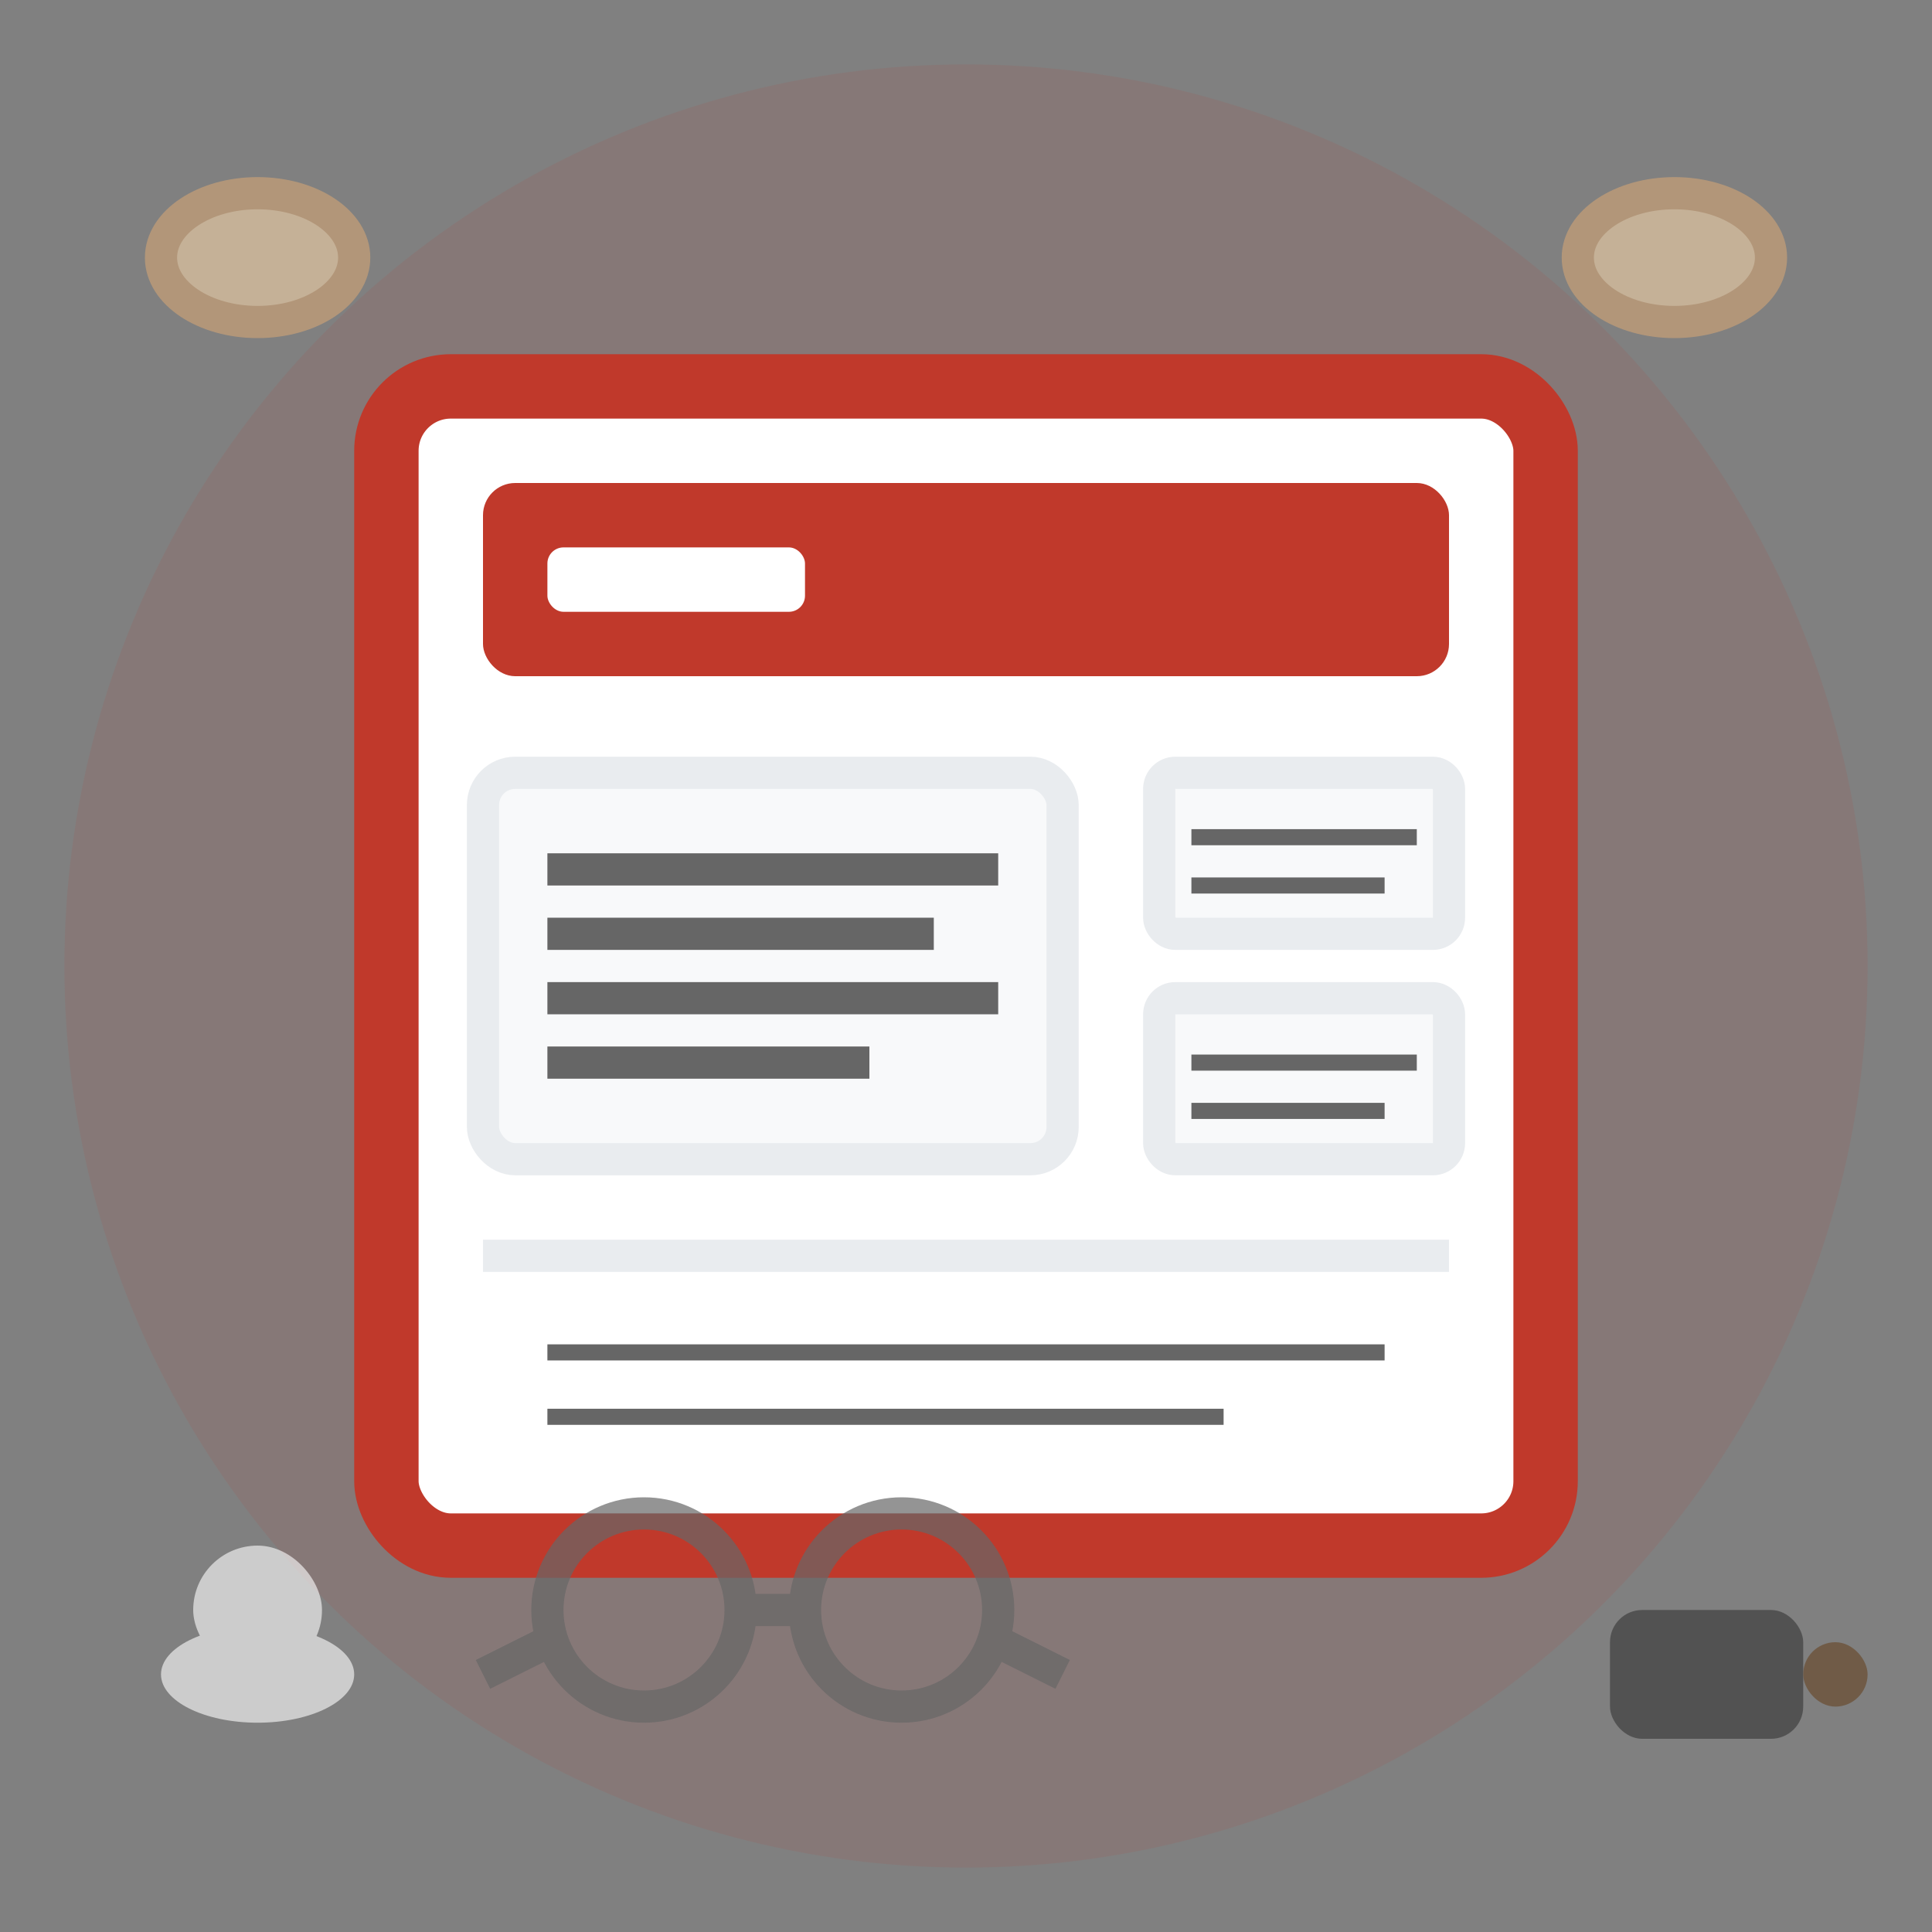
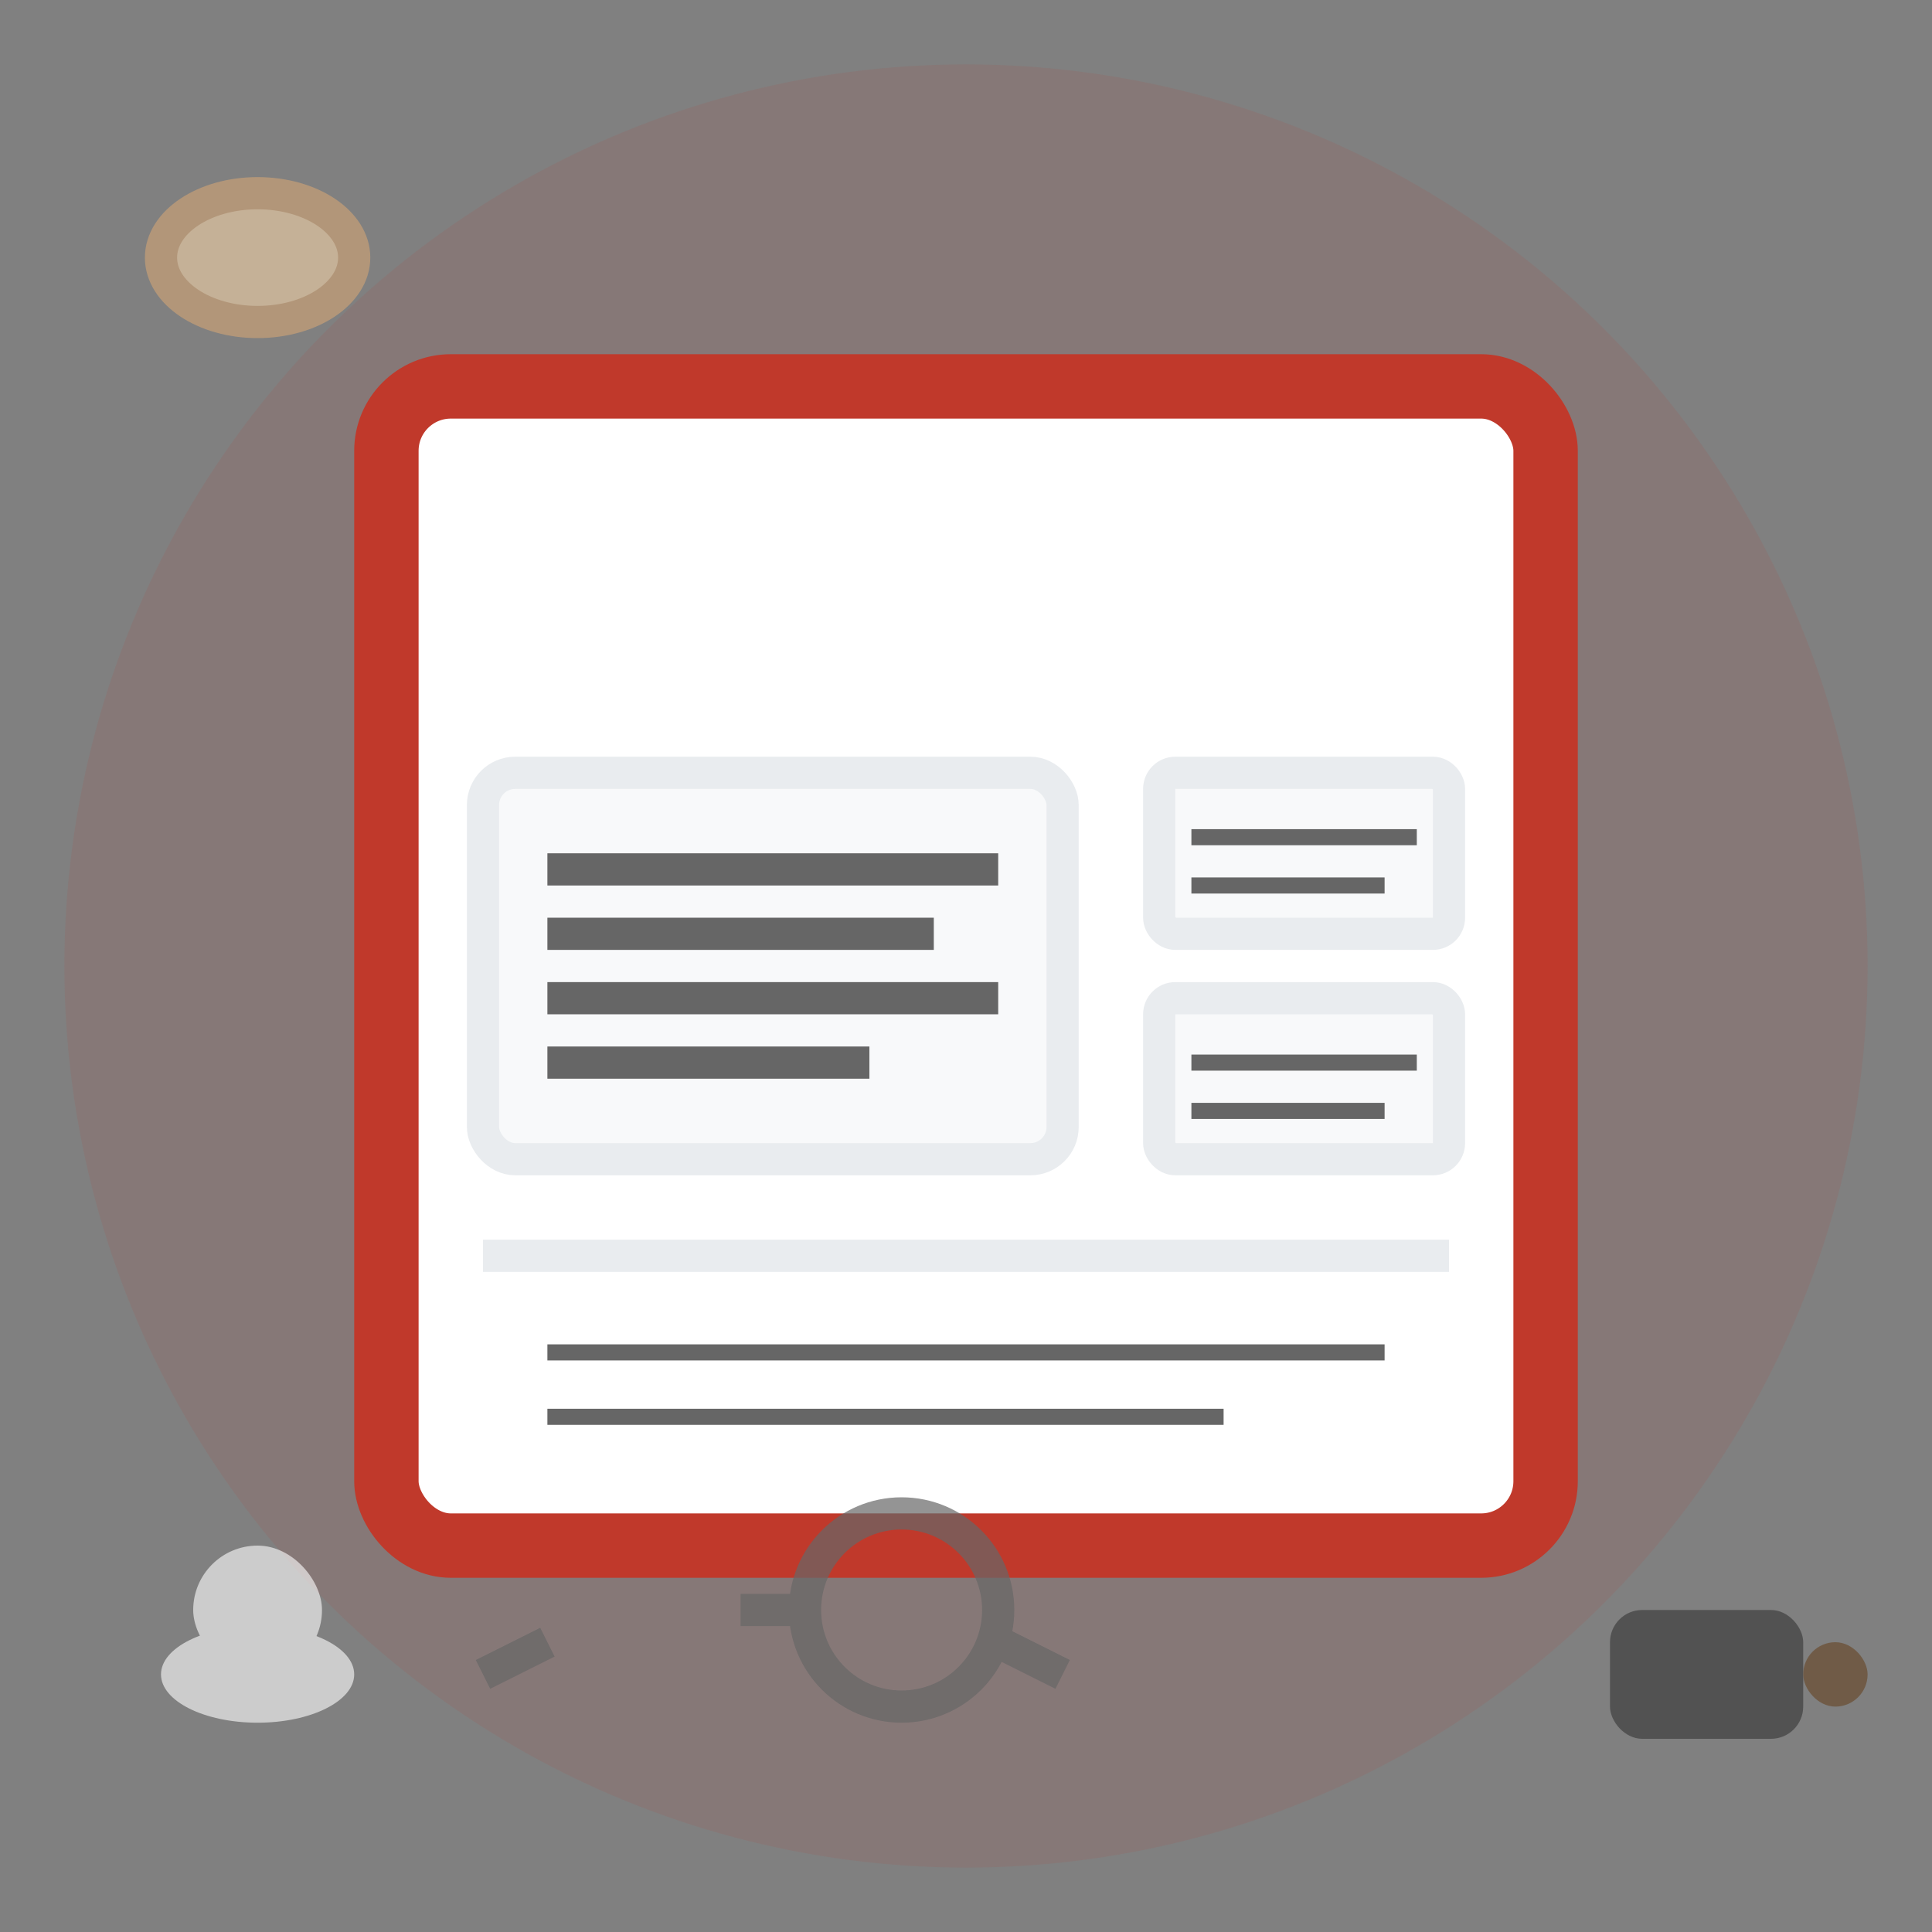
<svg xmlns="http://www.w3.org/2000/svg" width="60" height="60" viewBox="0 0 60 60" fill="none">
  <rect x="0" y="0" width="60" height="60" fill="#808080" stroke="none" />
  <circle cx="30" cy="30" r="28" fill="#c0392b" opacity="0.1" />
  <rect x="12" y="12" width="36" height="36" fill="white" stroke="#c0392b" stroke-width="2" rx="2" />
-   <rect x="15" y="15" width="30" height="6" fill="#c0392b" rx="1" />
  <rect x="17" y="17" width="8" height="2" fill="white" rx="0.5" />
  <rect x="15" y="24" width="18" height="12" fill="#f8f9fa" stroke="#e9ecef" stroke-width="1" rx="1" />
  <line x1="17" y1="27" x2="31" y2="27" stroke="#666" stroke-width="1" />
  <line x1="17" y1="29" x2="29" y2="29" stroke="#666" stroke-width="1" />
  <line x1="17" y1="31" x2="31" y2="31" stroke="#666" stroke-width="1" />
  <line x1="17" y1="33" x2="27" y2="33" stroke="#666" stroke-width="1" />
  <rect x="36" y="24" width="9" height="5" fill="#f8f9fa" stroke="#e9ecef" stroke-width="1" rx="0.5" />
  <line x1="37" y1="26" x2="44" y2="26" stroke="#666" stroke-width="0.5" />
  <line x1="37" y1="27.5" x2="43" y2="27.5" stroke="#666" stroke-width="0.5" />
  <rect x="36" y="31" width="9" height="5" fill="#f8f9fa" stroke="#e9ecef" stroke-width="1" rx="0.5" />
  <line x1="37" y1="33" x2="44" y2="33" stroke="#666" stroke-width="0.5" />
  <line x1="37" y1="34.5" x2="43" y2="34.5" stroke="#666" stroke-width="0.5" />
  <line x1="15" y1="39" x2="45" y2="39" stroke="#e9ecef" stroke-width="1" />
  <line x1="17" y1="42" x2="43" y2="42" stroke="#666" stroke-width="0.5" />
  <line x1="17" y1="44" x2="38" y2="44" stroke="#666" stroke-width="0.5" />
  <g opacity="0.6">
    <ellipse cx="8" cy="8" rx="3" ry="2" fill="#f4d2a7" stroke="#d4a574" stroke-width="1" />
-     <ellipse cx="52" cy="8" rx="3" ry="2" fill="#f4d2a7" stroke="#d4a574" stroke-width="1" />
    <ellipse cx="8" cy="52" rx="3" ry="1.5" fill="white" />
    <rect x="6" y="48" width="4" height="4" fill="white" rx="2" />
    <rect x="50" y="50" width="6" height="4" fill="#333" rx="1" />
    <rect x="56" y="51" width="2" height="2" fill="#654321" rx="1" />
  </g>
  <g stroke="#666" stroke-width="1" fill="none" opacity="0.7">
-     <circle cx="20" cy="50" r="3" />
    <circle cx="28" cy="50" r="3" />
    <line x1="23" y1="50" x2="25" y2="50" />
    <line x1="17" y1="51" x2="15" y2="52" />
    <line x1="31" y1="51" x2="33" y2="52" />
  </g>
</svg>